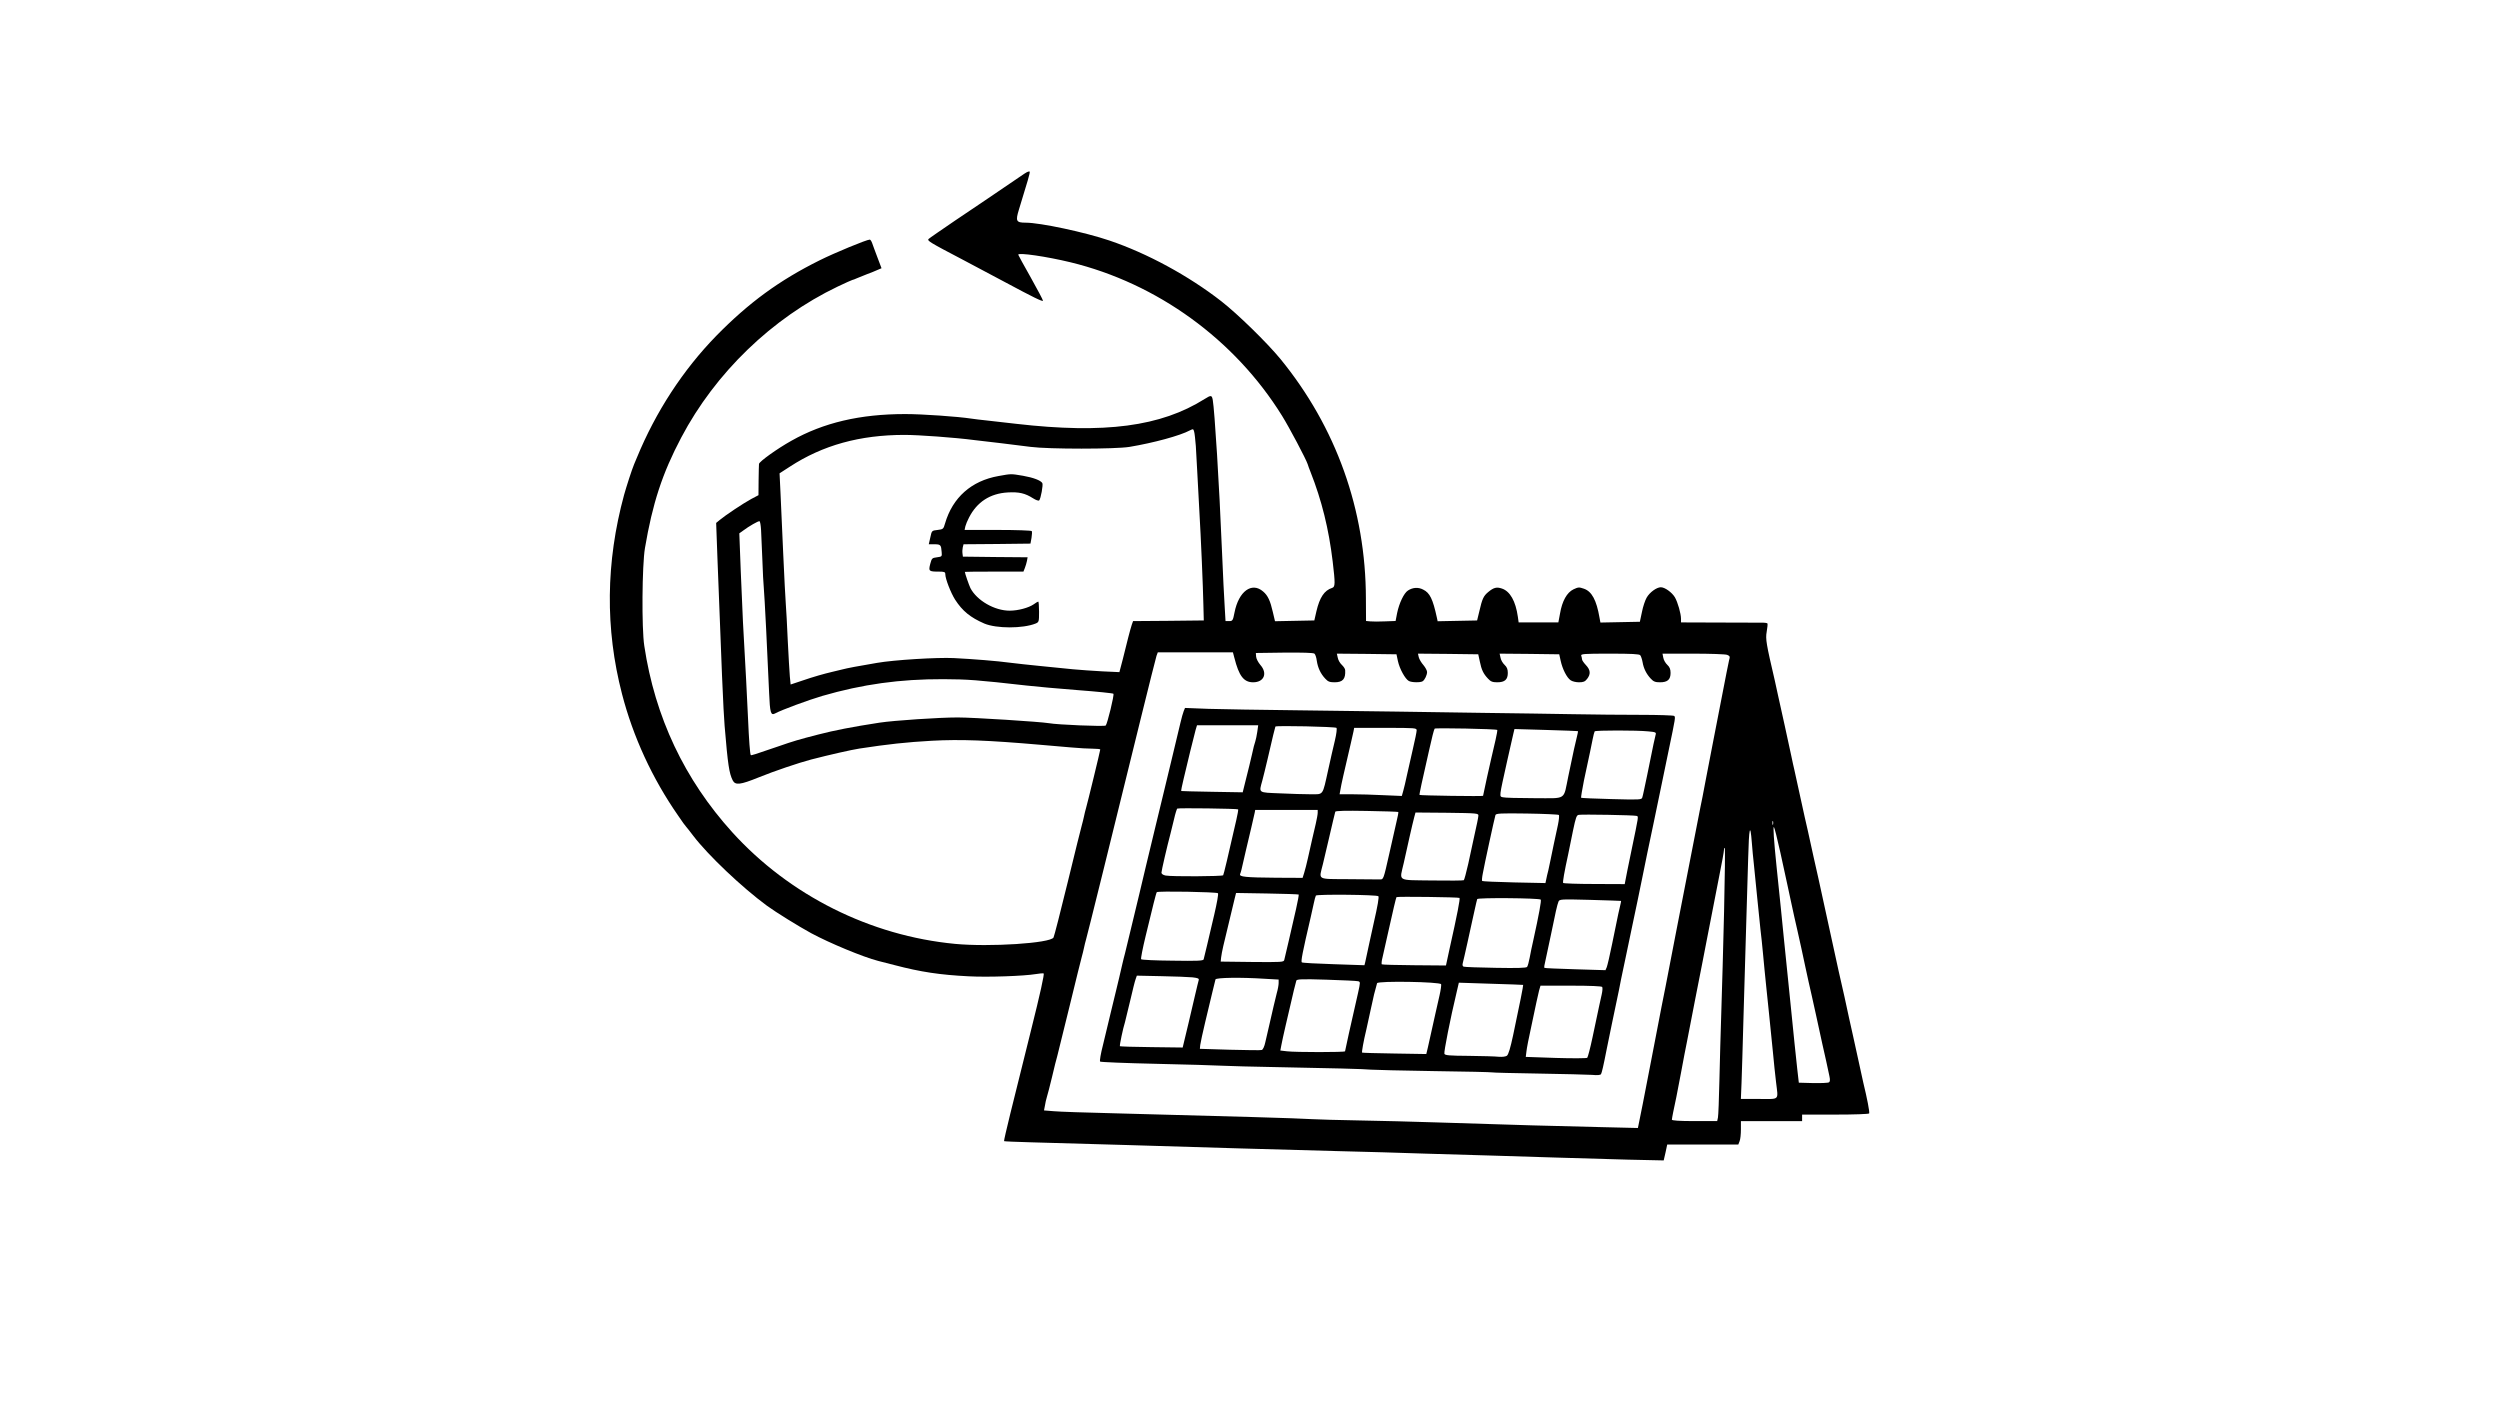
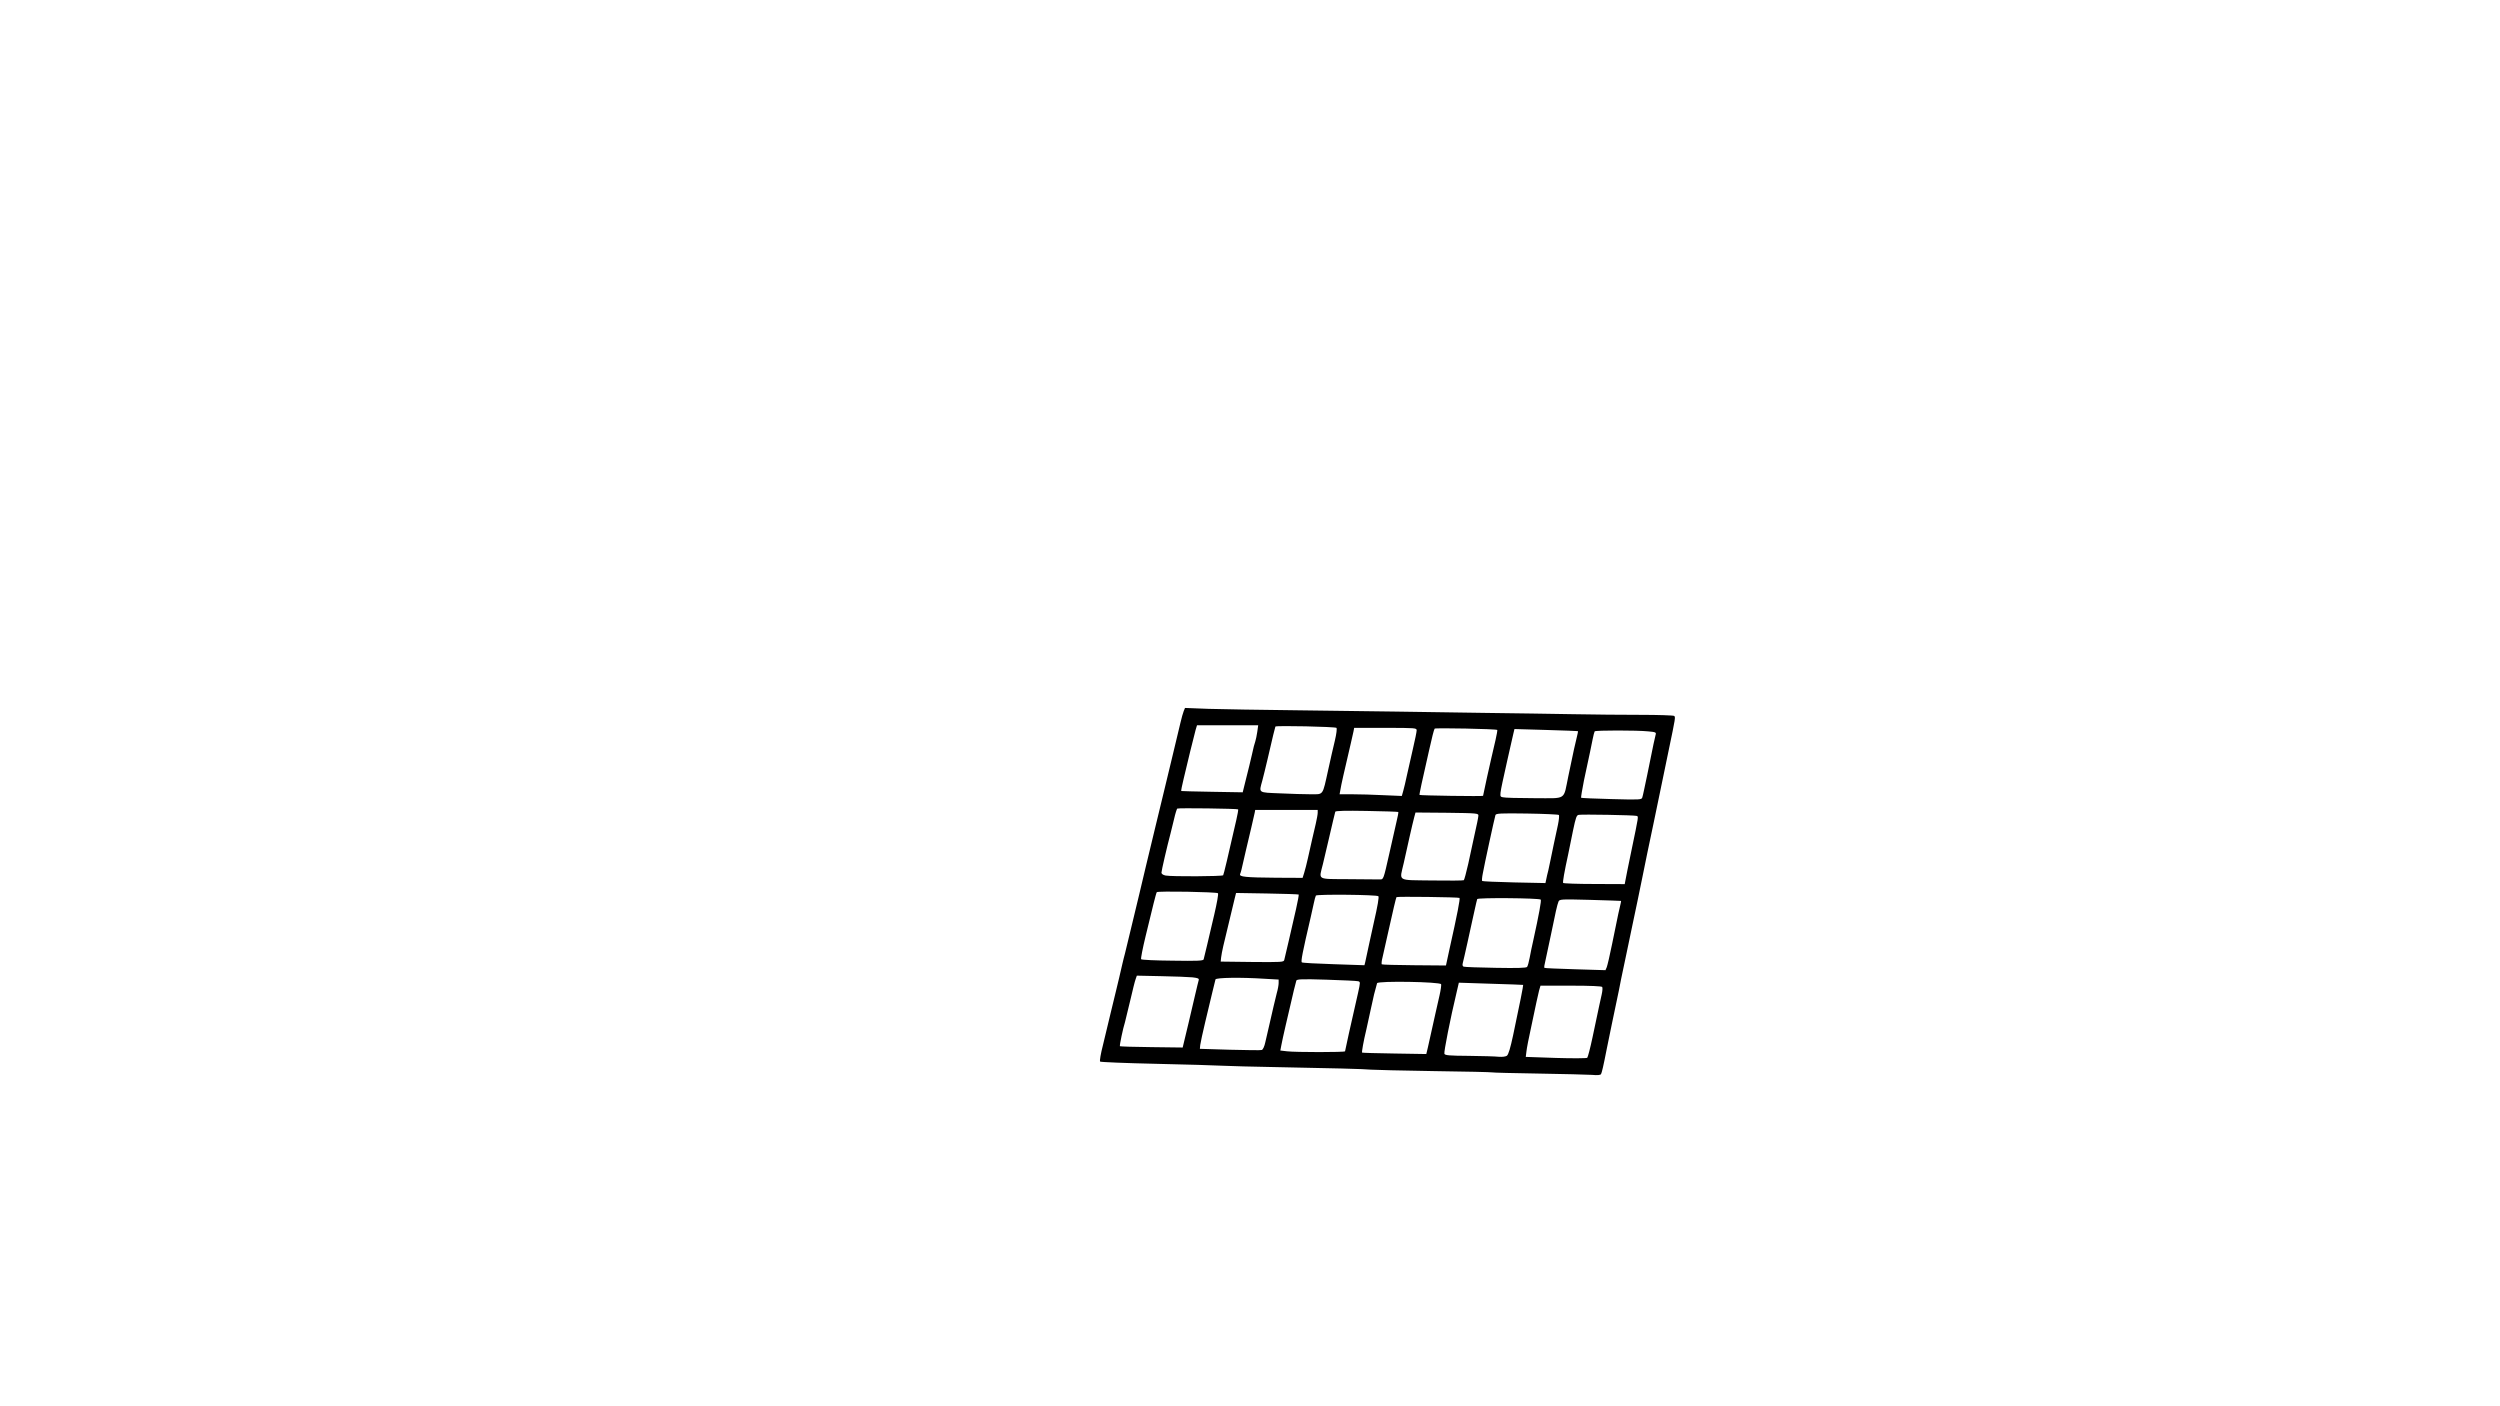
<svg xmlns="http://www.w3.org/2000/svg" preserveAspectRatio="xMidYMid meet" viewBox="0 0 1920 1080" height="1080pt" width="1920pt" version="1.0">
  <g stroke="none" fill="#000000" transform="translate(0,1080) scale(0.1,-0.1)">
-     <path d="M7870 9468 c-250 -170 -375 -255 -535 -362 -104 -71 -196 -134 -203 -141 -14 -13 5 -25 263 -160 129 -68 251 -133 320 -170 220 -118 295 -155 295 -144 0 6 -43 87 -95 180 -52 92 -95 170 -95 173 0 18 218 -14 400 -58 668 -162 1263 -594 1626 -1179 56 -90 184 -332 197 -372 3 -11 13 -38 22 -60 86 -218 140 -437 170 -687 20 -170 20 -195 -4 -203 -60 -19 -96 -73 -121 -180 l-16 -70 -151 -3 -151 -3 -17 72 c-19 84 -38 126 -74 156 -87 76 -188 2 -220 -161 -12 -62 -15 -66 -41 -66 l-28 0 -6 103 c-4 56 -14 260 -22 452 -20 494 -56 1064 -70 1143 -7 38 -13 39 -62 8 -337 -212 -767 -269 -1447 -191 -71 8 -170 20 -220 25 -49 5 -106 12 -125 15 -105 16 -375 35 -508 35 -347 0 -628 -66 -874 -205 -111 -62 -247 -160 -249 -178 -1 -7 -2 -63 -3 -126 l-1 -114 -55 -29 c-61 -33 -199 -125 -242 -161 l-28 -23 10 -274 c29 -780 46 -1185 55 -1285 25 -301 35 -364 62 -418 20 -39 57 -35 198 22 123 50 307 112 405 138 143 37 311 75 370 84 222 34 361 49 556 60 220 12 430 4 834 -31 63 -6 167 -15 232 -20 64 -6 141 -10 172 -10 31 0 56 -3 56 -6 0 -9 -99 -416 -109 -449 -5 -16 -12 -46 -16 -65 -4 -19 -11 -48 -16 -65 -5 -16 -54 -214 -109 -440 -55 -225 -104 -417 -109 -425 -24 -44 -492 -74 -756 -49 -651 62 -1271 372 -1711 857 -367 405 -594 885 -676 1432 -21 135 -17 619 5 750 58 343 133 574 279 850 262 497 698 918 1201 1159 59 28 110 51 113 51 3 0 20 6 37 14 18 7 52 21 77 31 25 9 60 23 77 31 l33 14 -31 82 c-17 46 -36 95 -41 111 -5 15 -14 27 -18 27 -24 0 -271 -102 -385 -159 -310 -154 -544 -325 -794 -580 -256 -263 -465 -583 -610 -936 -5 -11 -14 -33 -21 -50 -18 -43 -59 -171 -77 -235 -141 -518 -146 -1029 -16 -1530 85 -328 232 -648 431 -934 30 -45 58 -83 62 -86 3 -3 28 -34 55 -70 113 -148 373 -395 565 -536 70 -51 243 -158 340 -211 139 -75 398 -183 515 -213 17 -4 73 -19 125 -32 202 -53 349 -75 570 -86 147 -8 424 2 514 17 28 5 55 7 61 5 7 -3 -26 -154 -97 -437 -59 -237 -130 -526 -159 -640 -28 -114 -50 -209 -48 -211 2 -2 96 -6 209 -9 113 -3 446 -13 740 -21 294 -9 686 -20 870 -26 184 -5 511 -14 725 -20 215 -5 527 -14 695 -20 168 -5 400 -12 515 -15 116 -3 334 -10 485 -15 151 -5 399 -12 551 -16 l276 -6 14 61 13 61 273 0 273 0 10 26 c6 14 10 54 10 90 l0 64 235 0 235 0 0 25 0 25 254 0 c147 0 257 4 261 9 5 9 -16 117 -45 236 -5 22 -21 94 -35 160 -15 66 -35 158 -45 205 -11 47 -24 105 -29 130 -15 73 -53 245 -81 365 -5 22 -15 72 -24 110 -69 319 -127 583 -131 600 -3 11 -19 83 -36 160 -17 77 -37 169 -45 205 -8 36 -19 83 -24 105 -60 277 -72 329 -80 365 -5 19 -15 67 -23 105 -8 39 -31 144 -51 235 -20 91 -43 197 -52 235 -8 39 -19 88 -24 110 -65 279 -72 317 -62 373 6 32 8 60 6 64 -3 4 -26 7 -52 6 -26 0 -174 1 -329 1 l-283 1 0 28 c0 39 -25 127 -47 165 -23 38 -77 77 -108 77 -32 0 -86 -39 -109 -80 -11 -19 -28 -68 -36 -110 l-16 -75 -152 -3 -151 -3 -7 38 c-23 134 -59 201 -120 222 -37 13 -44 12 -80 -5 -50 -24 -87 -90 -103 -185 l-13 -69 -153 0 -152 0 -6 43 c-17 121 -60 196 -122 217 -41 14 -64 8 -106 -27 -36 -30 -46 -52 -68 -148 l-17 -70 -152 -3 -151 -3 -6 28 c-31 143 -54 190 -105 215 -38 20 -80 17 -117 -7 -31 -20 -67 -96 -83 -172 l-12 -62 -82 -3 c-44 -2 -95 -2 -113 0 l-32 3 -1 172 c-1 681 -228 1316 -657 1841 -104 126 -328 345 -454 443 -252 196 -569 368 -859 466 -189 64 -531 137 -643 137 -73 0 -79 12 -52 100 66 214 86 282 83 291 -2 6 -19 0 -38 -13z m1314 -2094 c3 -49 8 -138 11 -199 3 -60 10 -186 15 -280 14 -240 29 -599 32 -740 l3 -120 -272 -3 -271 -2 -10 -28 c-5 -15 -17 -58 -27 -97 -9 -38 -28 -114 -42 -168 l-26 -99 -131 6 c-72 4 -174 11 -226 16 -52 5 -165 16 -250 25 -85 8 -189 20 -230 25 -104 14 -280 28 -435 36 -130 6 -458 -14 -590 -37 -143 -24 -232 -41 -265 -50 -19 -5 -53 -13 -75 -18 -68 -16 -146 -38 -236 -69 l-87 -29 -6 61 c-3 34 -10 158 -16 276 -5 118 -12 244 -15 280 -3 36 -12 211 -20 390 -8 179 -17 390 -21 470 l-7 145 79 51 c253 165 538 244 881 244 108 0 385 -20 538 -40 44 -5 136 -16 205 -24 69 -8 170 -21 225 -28 137 -18 652 -18 760 0 185 31 388 86 464 127 24 12 26 12 32 -10 4 -13 9 -63 13 -111z m-3339 -644 c2 -36 6 -139 10 -230 3 -91 8 -187 11 -215 5 -48 29 -522 41 -810 6 -148 13 -171 44 -155 51 28 255 103 363 135 310 90 597 130 931 129 186 -1 260 -6 640 -49 66 -8 241 -23 390 -35 148 -11 273 -24 276 -28 8 -8 -47 -232 -59 -244 -9 -9 -373 6 -437 18 -66 11 -578 44 -700 44 -141 0 -488 -23 -600 -40 -208 -32 -347 -59 -470 -91 -152 -39 -192 -51 -304 -90 -189 -65 -211 -72 -215 -68 -6 6 -14 118 -21 279 -3 74 -10 212 -15 305 -20 339 -30 545 -41 829 l-11 290 28 20 c45 34 118 76 127 73 5 -1 10 -32 12 -67z m3635 -982 c35 -139 72 -188 144 -188 84 0 113 69 55 134 -16 19 -31 47 -32 63 l-2 28 219 3 c139 1 223 -1 231 -8 7 -6 15 -30 18 -55 8 -53 29 -99 65 -137 21 -23 34 -28 72 -28 63 0 85 26 81 93 0 10 -12 28 -26 41 -14 13 -28 37 -31 55 l-7 31 229 -2 229 -3 11 -52 c13 -60 56 -138 84 -153 22 -12 90 -13 106 -2 16 10 34 48 34 71 0 11 -13 35 -28 53 -16 18 -32 45 -36 61 l-6 27 231 -2 232 -3 12 -55 c13 -64 27 -94 63 -132 21 -23 35 -28 71 -28 58 0 81 21 81 72 0 29 -7 45 -25 62 -14 13 -28 37 -31 55 l-7 31 229 -2 229 -3 11 -50 c14 -64 47 -129 76 -149 12 -9 41 -16 64 -16 34 0 47 5 63 26 29 37 26 69 -9 106 -16 17 -30 37 -30 44 0 7 -3 19 -6 28 -5 14 18 16 219 16 168 0 227 -3 234 -12 6 -7 14 -31 18 -53 8 -49 30 -92 63 -127 21 -23 35 -28 71 -28 58 0 81 21 81 72 0 29 -7 45 -25 62 -14 13 -28 37 -31 55 l-6 31 235 0 c130 0 247 -4 261 -9 22 -9 24 -13 15 -43 -4 -18 -29 -141 -54 -273 -25 -132 -57 -294 -70 -360 -13 -66 -38 -194 -55 -285 -17 -91 -35 -185 -41 -210 -5 -25 -23 -115 -39 -200 -16 -85 -34 -177 -40 -205 -14 -70 -61 -312 -110 -565 -75 -389 -99 -514 -110 -565 -5 -27 -17 -86 -25 -130 -8 -44 -33 -170 -54 -280 -22 -110 -51 -261 -65 -335 -15 -74 -29 -146 -32 -159 l-5 -24 -292 7 c-290 6 -672 17 -1257 36 -168 6 -433 12 -590 15 -157 3 -321 7 -365 10 -108 7 -599 21 -1520 45 -214 5 -423 12 -463 16 l-74 6 7 36 c3 21 10 51 15 67 6 17 23 86 40 155 16 69 34 141 40 160 5 19 48 193 95 385 47 193 89 364 94 380 5 17 12 46 16 65 4 19 11 49 16 65 9 29 201 804 421 1700 61 248 115 462 120 478 l10 27 289 0 288 0 11 -42z m4137 -1280 c-3 -7 -5 -2 -5 12 0 14 2 19 5 13 2 -7 2 -19 0 -25z m55 -210 c22 -101 46 -212 54 -248 7 -36 20 -96 29 -135 9 -38 20 -90 25 -115 6 -25 17 -74 25 -110 8 -36 22 -96 30 -135 8 -38 21 -101 30 -140 9 -38 20 -90 25 -115 6 -25 17 -74 25 -110 8 -36 22 -99 31 -140 22 -103 31 -143 49 -225 18 -79 43 -190 55 -250 6 -27 5 -42 -3 -47 -7 -5 -61 -7 -122 -6 l-110 3 -12 105 c-13 117 -27 256 -48 465 -8 77 -21 210 -30 295 -9 85 -20 196 -25 245 -10 100 -33 335 -56 550 -21 205 -28 311 -20 303 4 -3 26 -89 48 -190z m-218 72 c3 -47 11 -123 16 -170 5 -47 16 -159 25 -250 9 -91 20 -201 25 -245 6 -44 14 -129 20 -190 5 -60 17 -175 25 -255 16 -148 22 -215 50 -490 8 -85 19 -193 25 -240 17 -145 32 -130 -130 -130 l-140 0 5 123 c3 67 9 293 15 502 6 209 15 517 20 685 5 168 12 410 16 539 6 236 16 278 28 121z m-213 -527 c-6 -263 -16 -606 -21 -763 -5 -157 -12 -400 -15 -540 -3 -140 -8 -267 -11 -282 l-6 -28 -174 0 c-116 0 -174 4 -174 11 0 5 5 31 10 57 18 82 28 133 60 302 17 91 37 199 46 240 28 142 34 176 63 325 34 173 36 183 57 290 8 44 22 112 29 150 49 255 68 350 99 508 20 98 36 187 36 199 0 12 3 19 6 15 4 -3 1 -221 -5 -484z" />
-     <path d="M7668 7144 c-208 -37 -352 -165 -410 -364 -12 -43 -15 -45 -57 -50 -45 -5 -45 -5 -56 -57 l-12 -53 44 0 c47 0 51 -5 55 -60 3 -34 2 -35 -36 -40 -38 -5 -40 -7 -52 -52 -14 -55 -10 -58 67 -58 42 0 49 -3 49 -20 0 -35 42 -143 75 -195 57 -88 117 -137 225 -184 93 -39 295 -39 393 0 26 11 27 14 27 90 0 44 -3 79 -6 79 -3 0 -19 -9 -35 -21 -39 -27 -120 -49 -185 -49 -116 0 -251 78 -301 173 -11 23 -42 112 -43 125 0 1 101 2 225 2 l225 0 11 28 c6 15 13 39 16 54 l5 28 -248 2 -249 3 -3 24 c-2 12 -1 34 2 47 l6 24 257 2 257 3 8 44 c4 24 5 48 2 52 -3 5 -120 9 -261 9 l-255 0 6 28 c4 15 16 45 28 67 61 120 162 185 297 193 87 5 134 -6 195 -45 22 -14 42 -21 47 -16 12 12 32 121 24 133 -13 21 -69 42 -148 56 -95 16 -89 16 -189 -2z" />
    <path d="M9091 5339 c-5 -13 -17 -53 -25 -89 -8 -36 -36 -150 -61 -255 -25 -104 -54 -226 -65 -270 -10 -44 -41 -172 -69 -285 -27 -113 -59 -245 -71 -295 -12 -49 -35 -146 -51 -215 -17 -69 -46 -190 -65 -270 -19 -80 -39 -161 -44 -182 -6 -20 -14 -56 -20 -80 -5 -23 -16 -72 -25 -108 -9 -36 -20 -81 -24 -100 -5 -19 -23 -93 -40 -165 -17 -71 -44 -184 -60 -250 -17 -66 -27 -123 -22 -128 4 -4 196 -12 427 -17 230 -5 464 -12 519 -15 55 -3 228 -7 385 -10 434 -8 711 -15 750 -20 19 -2 235 -7 480 -11 245 -3 448 -8 451 -10 4 -2 164 -6 355 -9 192 -3 377 -8 411 -10 41 -4 64 -2 69 6 6 11 18 60 44 194 5 28 23 115 40 195 57 271 62 295 70 340 5 25 23 110 40 190 17 80 37 177 45 215 8 39 26 126 41 195 14 69 32 154 39 190 14 72 54 264 85 410 11 52 36 174 56 270 20 96 47 227 60 290 52 249 53 254 41 262 -7 4 -122 8 -257 8 -135 0 -369 2 -520 5 -151 3 -457 7 -680 10 -223 4 -526 8 -675 10 -148 2 -493 6 -765 10 -272 3 -577 8 -677 11 l-182 7 -10 -24z m565 -159 c-4 -28 -11 -61 -15 -73 -5 -12 -17 -58 -26 -102 -10 -44 -30 -127 -45 -185 l-26 -105 -235 4 c-129 2 -236 5 -237 6 -2 2 6 43 18 92 11 48 35 144 51 213 17 69 35 142 41 163 l11 37 235 0 235 0 -7 -50z m608 30 c5 -5 0 -46 -12 -97 -12 -48 -35 -151 -52 -228 -44 -199 -34 -185 -133 -185 -46 0 -152 3 -235 7 -172 7 -164 1 -138 96 8 29 26 104 41 167 39 169 57 244 60 250 5 9 460 -1 469 -10z m616 -19 c0 -11 -13 -75 -29 -143 -15 -68 -36 -159 -46 -203 -9 -44 -22 -98 -28 -119 l-11 -39 -141 6 c-77 4 -184 7 -239 7 l-98 0 7 38 c6 38 25 121 79 352 8 36 18 77 21 93 l5 27 240 0 c231 0 240 -1 240 -19z m619 3 c2 -2 -4 -36 -13 -76 -31 -132 -35 -152 -66 -289 -16 -75 -30 -139 -30 -141 0 -5 -483 2 -488 7 -3 2 20 109 74 345 21 95 36 154 42 164 4 7 472 -2 481 -10z m619 -9 c2 -2 -1 -20 -7 -42 -11 -42 -27 -115 -66 -303 -40 -191 -7 -170 -262 -170 -120 0 -229 3 -241 7 -29 7 -30 -6 34 283 8 36 20 88 26 115 6 28 15 67 20 88 l9 38 242 -7 c133 -4 243 -8 245 -9z m541 -2 c58 -5 62 -8 56 -27 -6 -22 -15 -63 -64 -306 -18 -85 -34 -164 -38 -174 -5 -18 -15 -19 -235 -13 -126 3 -232 8 -235 10 -2 3 8 63 22 134 48 223 55 257 66 313 6 30 13 58 16 63 5 9 326 9 412 0z m-3150 -599 c2 -2 -4 -39 -14 -81 -66 -290 -96 -416 -101 -425 -6 -9 -397 -11 -443 -2 -19 4 -31 13 -31 22 0 14 43 201 70 302 5 19 17 69 27 110 9 41 21 77 24 80 8 6 462 0 468 -6z m611 -26 c0 -12 -7 -50 -15 -85 -18 -75 -37 -160 -60 -263 -9 -41 -22 -92 -29 -114 l-12 -38 -204 1 c-236 2 -284 7 -276 28 4 8 8 25 11 36 2 12 18 81 35 152 30 124 55 234 66 283 l4 22 240 0 240 0 0 -22z m619 6 c2 -2 -4 -36 -14 -76 -15 -67 -28 -125 -56 -248 -44 -196 -44 -195 -72 -194 -15 0 -124 1 -242 2 -247 2 -226 -10 -195 116 10 44 31 131 45 191 28 120 45 194 50 211 2 7 79 9 241 6 132 -2 241 -6 243 -8z m615 -29 c-2 -20 -9 -55 -38 -185 -8 -36 -26 -119 -40 -185 -15 -66 -30 -122 -34 -125 -4 -3 -114 -4 -244 -2 -276 4 -250 -11 -217 135 11 51 32 142 45 202 14 61 29 127 35 148 l10 37 242 -2 c235 -3 242 -4 241 -23z m618 6 c4 -4 1 -38 -7 -76 -20 -92 -45 -209 -56 -265 -5 -25 -13 -63 -18 -85 -6 -22 -13 -53 -16 -69 l-6 -28 -241 5 c-132 3 -242 8 -245 11 -3 3 -1 29 5 58 11 63 90 426 97 448 4 13 38 15 242 12 131 -2 241 -7 245 -11z m597 -7 c16 -5 17 6 -39 -264 -23 -113 -45 -217 -47 -233 l-5 -27 -234 1 c-128 0 -236 4 -239 8 -4 8 8 79 40 226 7 33 23 113 36 177 21 100 27 118 44 120 28 5 427 -2 444 -8z m-3215 -594 c5 -5 -8 -76 -28 -162 -20 -84 -46 -193 -57 -243 -12 -49 -23 -96 -25 -103 -3 -11 -49 -13 -238 -10 -129 1 -238 6 -242 11 -4 4 12 85 35 180 23 94 51 207 61 250 11 43 21 81 24 85 6 10 459 2 470 -8z m620 -10 c2 -3 -7 -52 -20 -110 -13 -58 -38 -166 -55 -240 -17 -74 -33 -143 -36 -153 -4 -16 -22 -17 -246 -15 l-242 3 3 30 c2 17 9 57 17 90 38 161 77 324 87 363 l11 44 238 -4 c131 -2 240 -6 243 -8z m612 -13 c6 -6 -5 -72 -36 -207 -4 -19 -19 -89 -34 -155 -14 -66 -28 -131 -31 -144 l-6 -24 -237 8 c-130 4 -240 10 -244 14 -8 7 4 72 68 346 8 33 18 82 24 108 5 27 13 53 16 59 7 11 469 7 480 -5z m623 -13 c6 -6 -16 -122 -77 -394 l-27 -125 -244 2 c-133 1 -246 4 -249 7 -3 4 -1 28 6 54 6 26 25 110 42 187 39 175 61 269 65 275 4 6 478 0 484 -6z m624 -13 c6 -6 -13 -112 -58 -316 -9 -38 -21 -97 -27 -130 -6 -33 -15 -65 -20 -71 -6 -8 -77 -10 -241 -7 -127 2 -238 6 -246 9 -8 3 -11 12 -7 27 3 12 20 83 36 157 16 74 32 144 34 155 3 11 12 54 21 95 9 41 18 80 20 85 3 12 475 8 488 -4z m616 -10 c2 0 0 -11 -3 -23 -7 -25 -18 -77 -65 -308 -17 -85 -36 -165 -41 -178 l-10 -23 -232 7 c-128 4 -235 8 -237 11 -3 2 0 25 7 51 6 26 25 115 42 197 37 182 49 234 59 260 8 19 15 20 242 14 129 -4 236 -7 238 -8z m-3291 -587 c43 -5 52 -9 48 -22 -3 -9 -14 -57 -26 -107 -38 -163 -72 -309 -85 -360 l-12 -50 -239 3 c-131 1 -240 5 -243 7 -4 5 24 139 39 185 4 14 22 88 40 165 18 77 36 152 42 166 l9 26 187 -4 c103 -2 211 -6 240 -9z m555 -11 l107 -6 0 -27 c0 -14 -6 -49 -14 -76 -7 -27 -18 -71 -24 -99 -6 -27 -20 -88 -31 -135 -11 -47 -25 -111 -33 -143 -7 -34 -19 -59 -28 -61 -8 -3 -118 -1 -245 2 l-230 7 3 30 c2 17 19 95 38 175 19 80 44 183 55 230 11 47 22 91 24 98 5 14 195 17 378 5z m718 -19 c17 -5 17 -7 -1 -89 -54 -237 -100 -442 -100 -449 0 -8 -380 -8 -446 0 l-51 6 8 42 c4 22 19 91 33 151 15 61 33 142 42 180 14 63 29 125 40 164 4 11 42 13 232 7 125 -4 234 -9 243 -12z m637 -23 c2 -7 -3 -45 -12 -84 -9 -40 -23 -101 -31 -137 -28 -129 -48 -216 -59 -265 l-12 -50 -245 4 c-134 2 -246 5 -248 7 -4 3 11 88 33 179 7 33 23 105 35 160 18 87 30 135 47 194 6 19 486 11 492 -8z m630 -5 c2 -3 -26 -147 -77 -386 -21 -98 -36 -149 -48 -158 -10 -7 -35 -10 -62 -8 -25 3 -128 6 -229 7 -153 1 -184 4 -189 16 -5 14 45 268 95 477 l16 69 245 -8 c135 -4 247 -8 249 -9z m607 -16 c4 -6 2 -32 -4 -58 -11 -47 -15 -68 -71 -332 -17 -80 -35 -149 -40 -154 -4 -4 -111 -5 -240 -1 l-232 8 5 41 c2 22 18 106 36 186 17 80 36 167 41 194 6 27 15 66 20 88 l11 38 234 0 c151 0 236 -4 240 -10z" />
  </g>
</svg>